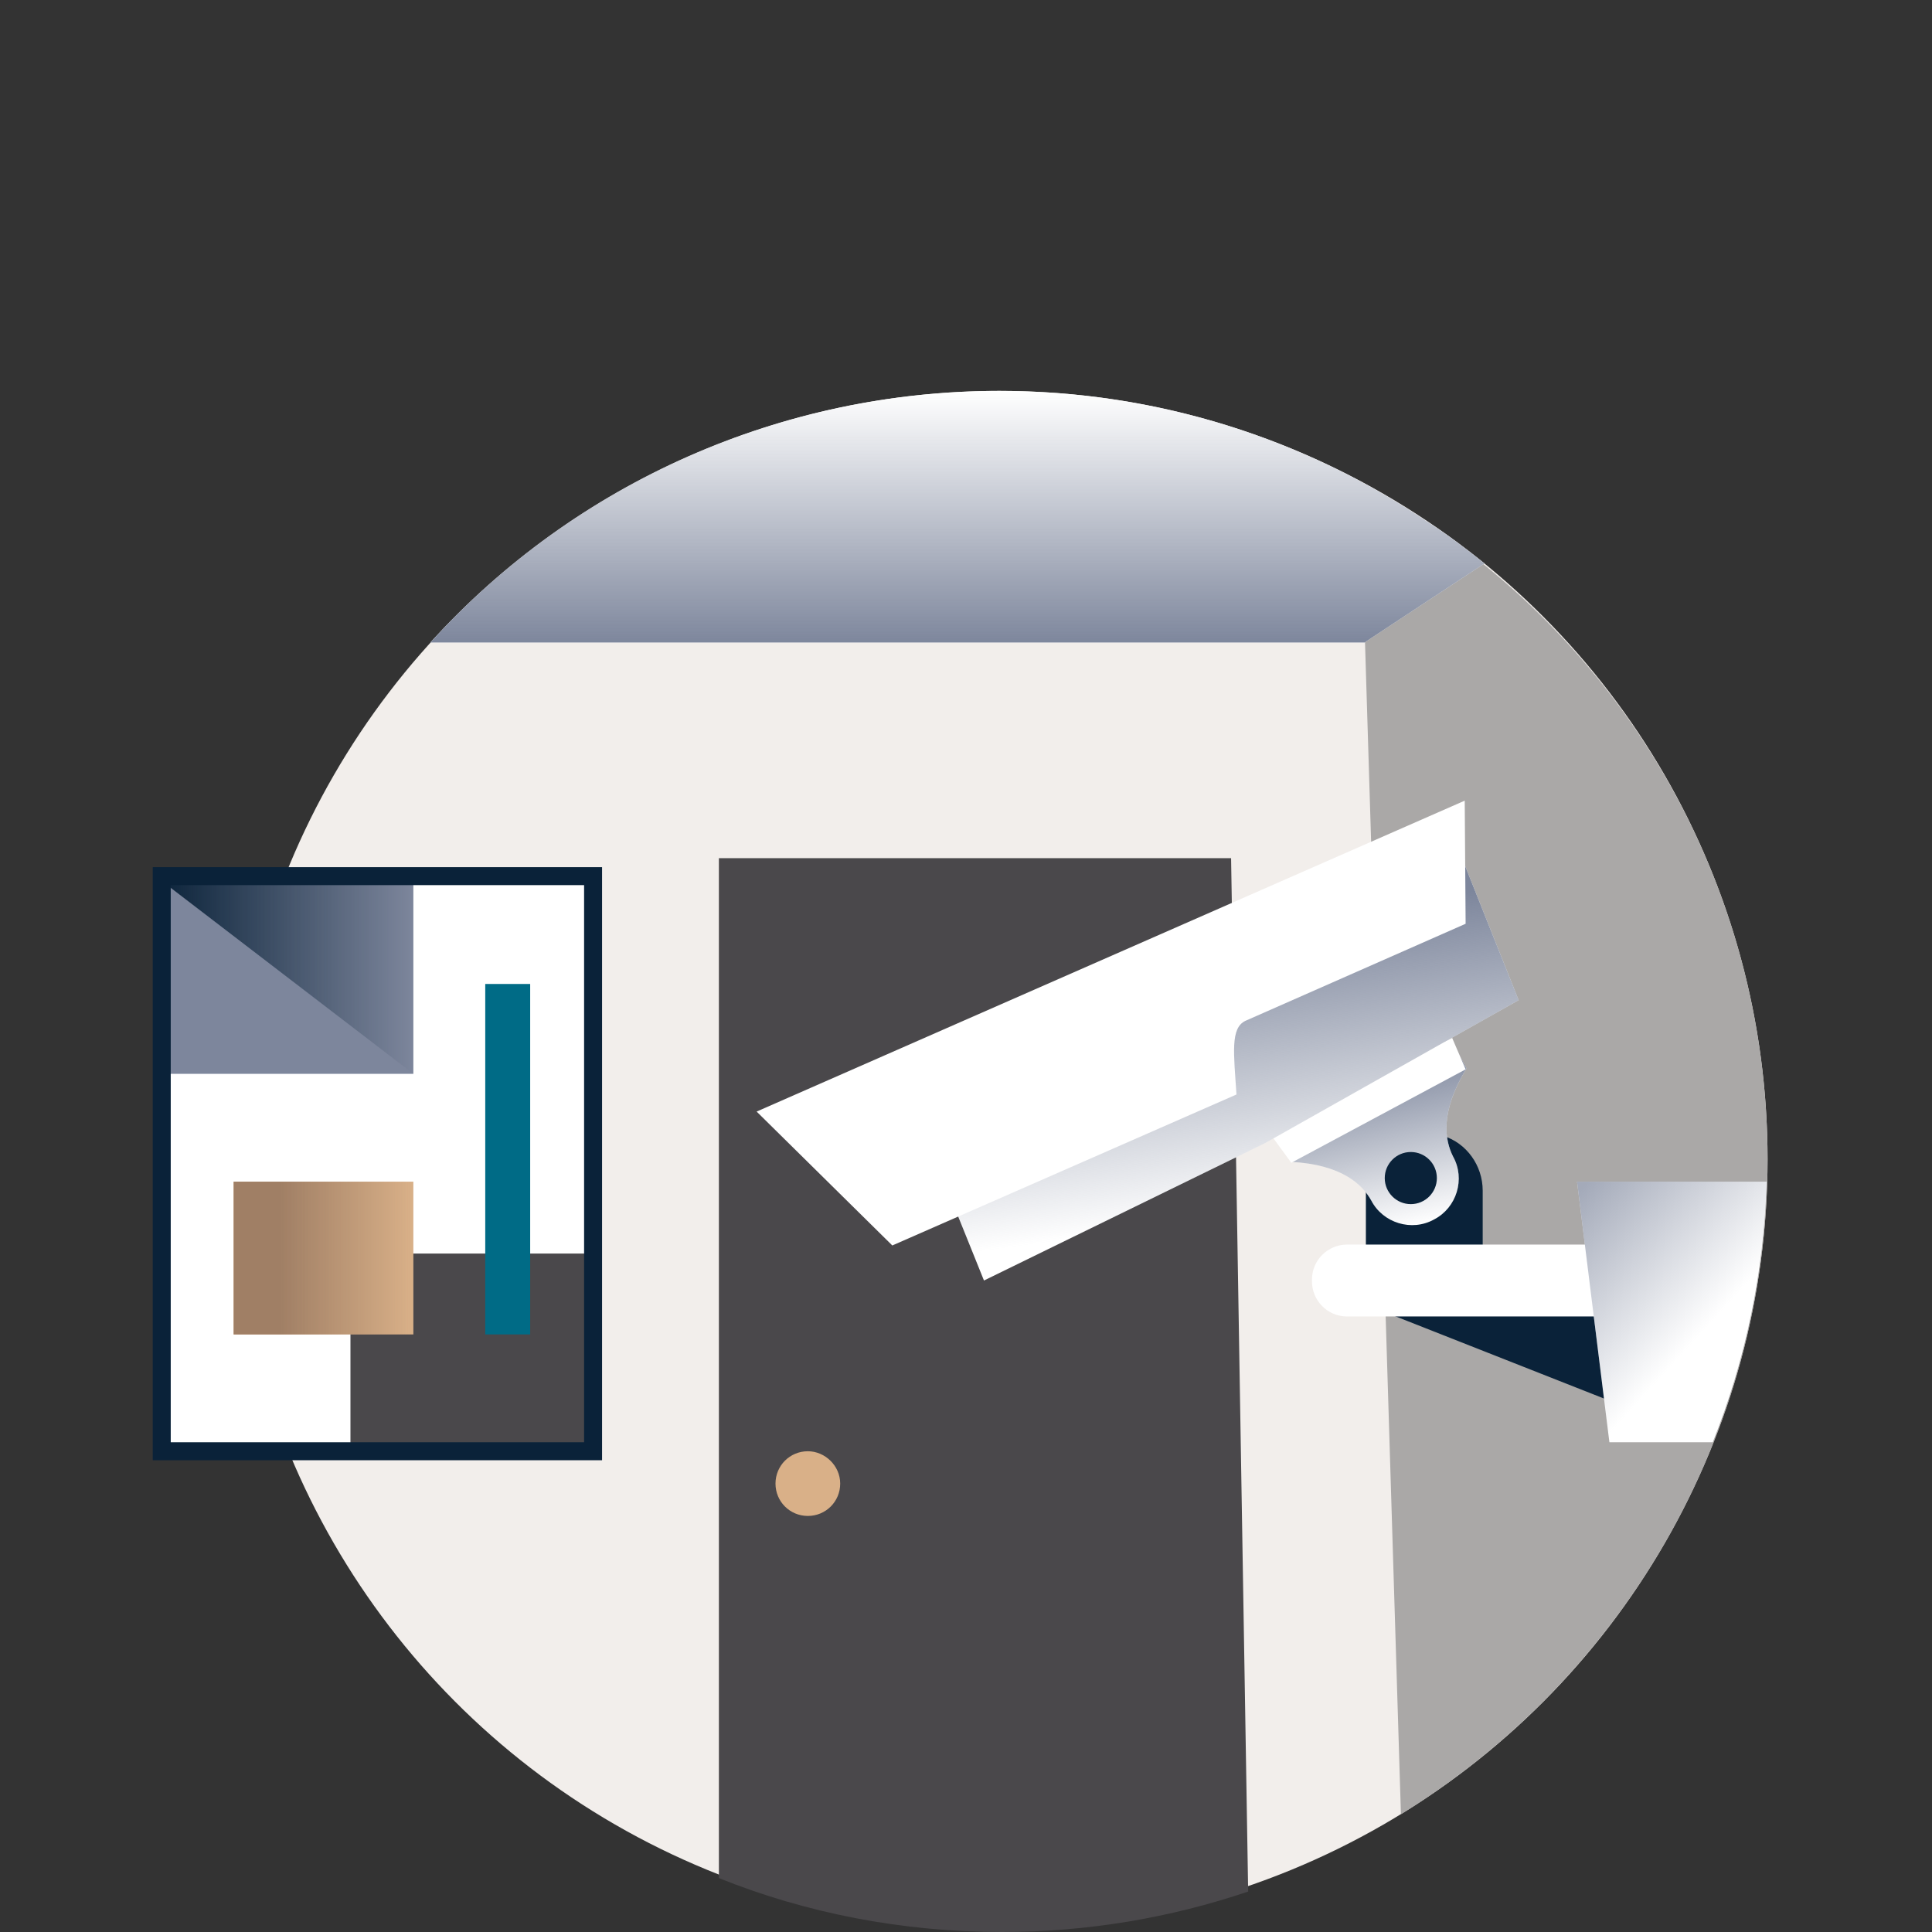
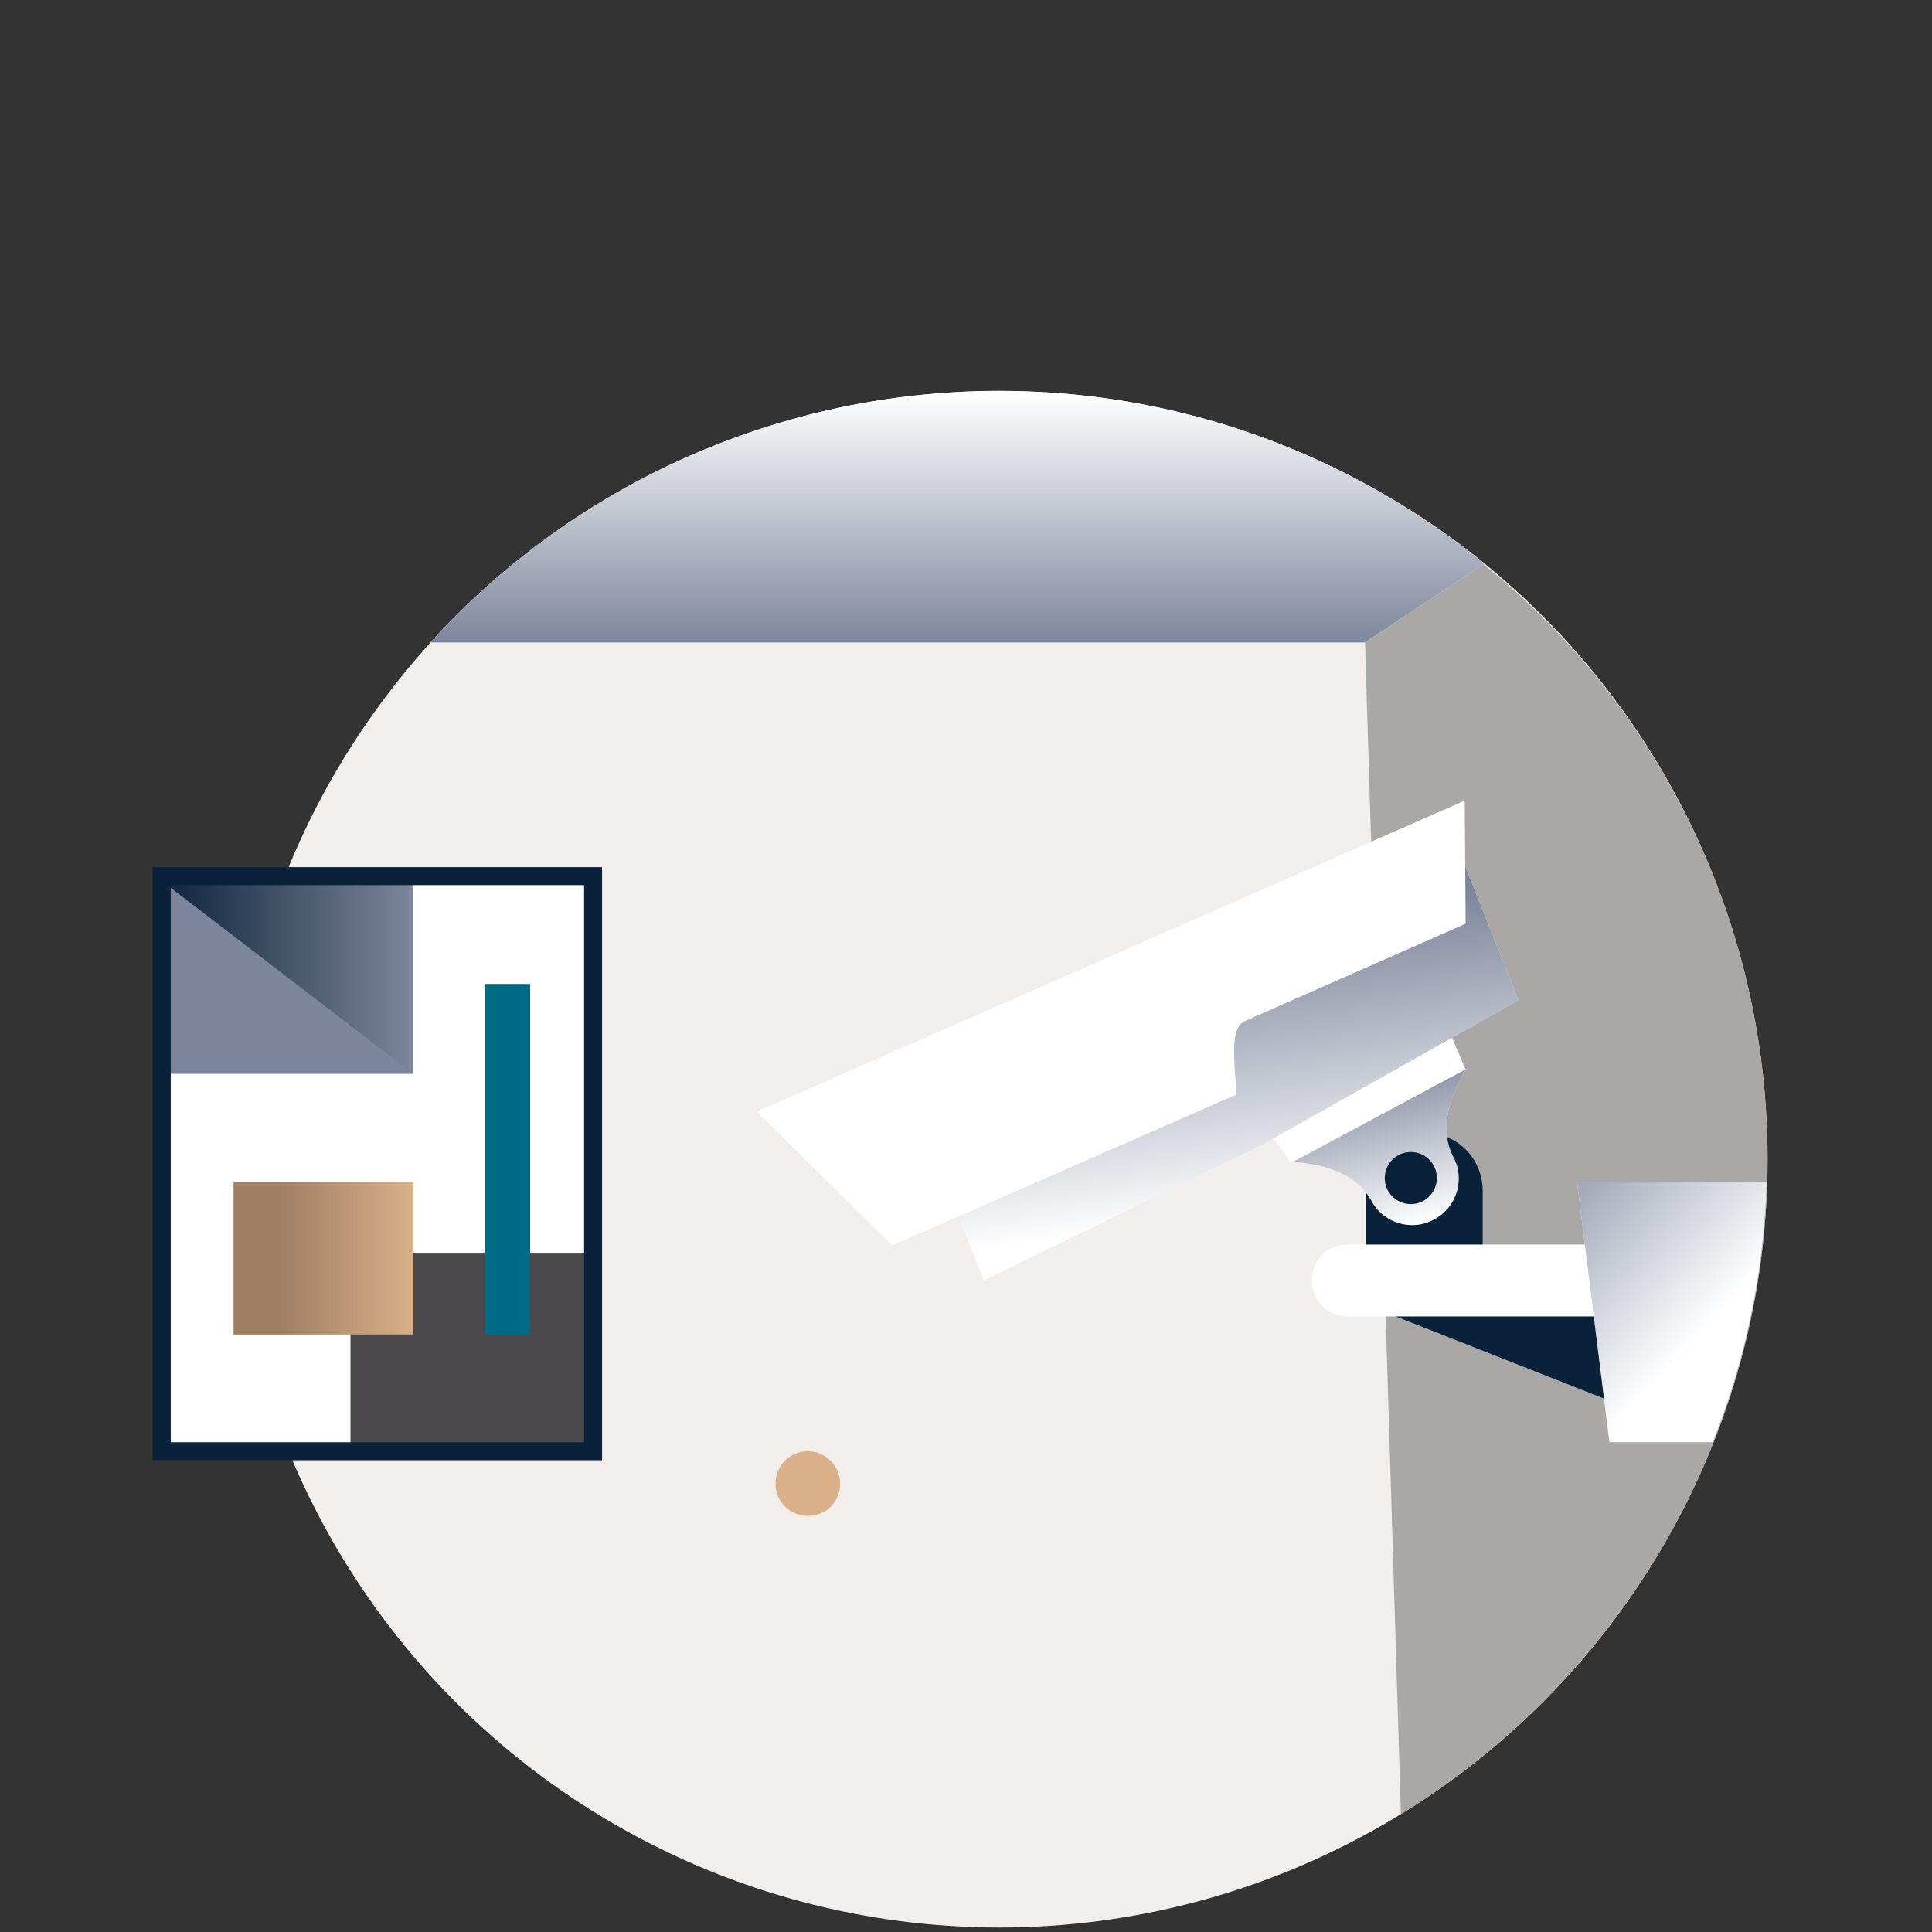
<svg xmlns="http://www.w3.org/2000/svg" version="1.1" id="Layer_1" x="0px" y="0px" viewBox="0 0 215 215" style="enable-background:new 0 0 215 215;" xml:space="preserve">
  <rect x="0" y="0" width="215" height="215" fill="#333333" stroke="none" />
  <style type="text/css">
	.st0{fill-rule:evenodd;clip-rule:evenodd;fill:#F2EEEB;}
	.st1{fill-rule:evenodd;clip-rule:evenodd;fill:#4A484B;}
	.st2{fill-rule:evenodd;clip-rule:evenodd;fill:#AAA8A7;}
	.st3{fill-rule:evenodd;clip-rule:evenodd;fill:#FFFFFF;}
	.st4{fill-rule:evenodd;clip-rule:evenodd;fill:url(#SVGID_1_);}
	.st5{fill-rule:evenodd;clip-rule:evenodd;fill:#0A2239;}
	.st6{fill-rule:evenodd;clip-rule:evenodd;fill:url(#SVGID_2_);}
	.st7{fill-rule:evenodd;clip-rule:evenodd;fill:url(#SVGID_3_);}
	.st8{opacity:0.7;fill-rule:evenodd;clip-rule:evenodd;fill:url(#SVGID_4_);enable-background:new    ;}
	.st9{fill-rule:evenodd;clip-rule:evenodd;fill:#7D869C;}
	.st10{fill-rule:evenodd;clip-rule:evenodd;fill:#D9B088;}
	.st11{fill-rule:evenodd;clip-rule:evenodd;fill:url(#SVGID_5_);}
	.st12{fill-rule:evenodd;clip-rule:evenodd;fill:url(#SVGID_6_);}
	.st13{fill-rule:evenodd;clip-rule:evenodd;fill:#006B86;}
	.st14{fill:none;stroke:#0A2239;stroke-width:2;}
</style>
  <g>
    <circle class="st0" cx="111.2" cy="129" r="85.5" />
-     <path class="st1" d="M138.9,210.5c-8.6,2.9-17.8,4.5-27.4,4.5c-11.1,0-21.8-2.1-31.5-6V95.5h57L138.9,210.5z" />
    <path class="st2" d="M196.7,129c0,30.8-16.3,57.8-40.8,72.9l-4.3-140.3l7.2-3.4c2.2,1.4,4.2,3,6.3,4.6   C184.4,78.4,196.7,102.3,196.7,129L196.7,129z" />
    <g>
      <path id="G" class="st3" d="M165.2,62.7L152,71.4l-0.1,0.1h-104c16.2-17.9,39.2-28,63.3-28c17.7,0,34.1,5.4,47.7,14.6    C161.1,59.5,163.2,61.1,165.2,62.7L165.2,62.7z" />
    </g>
    <g>
      <linearGradient id="SVGID_1_" gradientUnits="userSpaceOnUse" x1="-569.459" y1="480.107" x2="-569.459" y2="481.107" gradientTransform="matrix(117.3 0 0 -28 66904.109 13514.561)">
        <stop offset="0" style="stop-color:#7D869C" />
        <stop offset="6.304610e-02" style="stop-color:#7D869C;stop-opacity:0.937" />
        <stop offset="1" style="stop-color:#7D869C;stop-opacity:0" />
      </linearGradient>
      <path class="st4" d="M165.2,62.7L152,71.4l-0.1,0.1h-104c16.2-17.9,39.2-28,63.3-28c17.7,0,34.1,5.4,47.7,14.6    C161.1,59.5,163.2,61.1,165.2,62.7L165.2,62.7z" />
    </g>
    <path class="st5" d="M188.8,143.4l-1,15.9L150,144.4v-3L188.8,143.4z M165,132.5v7h-13v-7.2c0-4.1,4.2-7.3,8.6-5.9   C163.2,127.2,165,129.7,165,132.5z" />
    <g>
      <path id="H" class="st3" d="M161.7,128.7c1.4,2.5,0.4,5.7-2.1,7c-2.5,1.4-5.7,0.4-7-2.1c-1-1.8-3.3-4-8.9-4.3l-1.4-2.7    c6.7-3.3,13.5-6.9,19.5-10.3l1.4,2.6C160.2,123.8,160.8,126.9,161.7,128.7L161.7,128.7z" />
    </g>
    <g>
      <linearGradient id="SVGID_2_" gradientUnits="userSpaceOnUse" x1="-546.254" y1="476.453" x2="-546.043" y2="475.558" gradientTransform="matrix(20.9 0 0 -20.037 11568.496 9665.468)">
        <stop offset="0" style="stop-color:#7D869C" />
        <stop offset="1" style="stop-color:#7D869C;stop-opacity:0" />
      </linearGradient>
      <path class="st6" d="M161.7,128.7c1.4,2.5,0.4,5.7-2.1,7c-2.5,1.4-5.7,0.4-7-2.1c-1-1.8-3.3-4-8.9-4.3l-1.4-2.7    c6.7-3.3,13.5-6.9,19.5-10.3l1.4,2.6C160.2,123.8,160.8,126.9,161.7,128.7L161.7,128.7z" />
    </g>
    <path class="st5" d="M159.9,131.1c0,1.6-1.3,2.9-2.9,2.9s-2.9-1.3-2.9-2.9c0-1.6,1.3-2.9,2.9-2.9S159.9,129.5,159.9,131.1z" />
    <g>
      <path class="st3" d="M163.1,119l-19.4,10.4l-2.7-3.7l20.6-10.2L163.1,119z" />
      <path class="st3" d="M169,111.3l-28.2,15.9l-31.3,15.3l-2.9-7.2L162.9,96L169,111.3z" />
    </g>
    <linearGradient id="SVGID_3_" gradientUnits="userSpaceOnUse" x1="-565.102" y1="485.481" x2="-564.978" y2="484.803" gradientTransform="matrix(62.4 0 0 -46.5 35395.301 22678.248)">
      <stop offset="0" style="stop-color:#7D869C" />
      <stop offset="1" style="stop-color:#7D869C;stop-opacity:0" />
    </linearGradient>
    <path class="st7" d="M169,111.3l-28.2,15.9l-31.3,15.3l-2.9-7.2L162.9,96L169,111.3z" />
    <g>
      <path class="st3" d="M163,89.1l0.1,13.7l-24.5,10.8c-1.7,0.8-1.3,3.6-1,8.2l-38.3,16.8l-15.1-14.9L163,89.1z M187,138.5v8h-37.1    c-2.2,0-3.9-1.8-3.9-3.9v-0.2c0-2.2,1.8-3.9,3.9-3.9H187z" />
      <path class="st3" d="M196.6,131.5c-0.3,10.2-2.4,20-6,29h-11.5l-3.6-29H196.6z" />
    </g>
    <linearGradient id="SVGID_4_" gradientUnits="userSpaceOnUse" x1="-546.835" y1="481.559" x2="-546.061" y2="480.584" gradientTransform="matrix(21.1 0 0 -29 11716.703 14095)">
      <stop offset="0" style="stop-color:#7D869C" />
      <stop offset="6.088625e-02" style="stop-color:#7D869C;stop-opacity:0.908" />
      <stop offset="0.662" style="stop-color:#7D869C;stop-opacity:0" />
    </linearGradient>
    <path class="st8" d="M196.6,131.5c-0.3,10.2-2.4,20-6,29h-11.5l-3.6-29H196.6z" />
    <path class="st3" d="M18,161.5v-64h48v64H18z" />
    <path class="st1" d="M39,161.5v-22h27v22H39z" />
    <path class="st9" d="M18,119.5v-22h28v22H18z" />
    <path class="st10" d="M26,148.5v-17h20v17H26z" />
    <linearGradient id="SVGID_5_" gradientUnits="userSpaceOnUse" x1="-545.422" y1="473.235" x2="-544.422" y2="473.235" gradientTransform="matrix(20 0 0 -17 10934.4 8185)">
      <stop offset="0.259" style="stop-color:#A07F65" />
      <stop offset="1" style="stop-color:#A07F65;stop-opacity:0" />
    </linearGradient>
    <path class="st11" d="M26,131.5v17h20v-17H26z" />
    <linearGradient id="SVGID_6_" gradientUnits="userSpaceOnUse" x1="-554.853" y1="477.08" x2="-553.879" y2="477.08" gradientTransform="matrix(29.4 0 0 -21.4 16330 10318.001)">
      <stop offset="3.451554e-03" style="stop-color:#0A2239" />
      <stop offset="1" style="stop-color:#0A2239;stop-opacity:0" />
    </linearGradient>
    <path class="st12" d="M17.3,97.5H46l0,22L17.3,97.5z" />
    <path class="st13" d="M54,148.5v-39h5v39H54z" />
    <path class="st14" d="M18,161.5v-64h48v64H18z" />
-     <path class="st10" d="M93.5,165.1c0,2-1.6,3.6-3.6,3.6s-3.6-1.6-3.6-3.6s1.6-3.6,3.6-3.6C91.8,161.5,93.5,163.1,93.5,165.1z" />
+     <path class="st10" d="M93.5,165.1c0,2-1.6,3.6-3.6,3.6s-3.6-1.6-3.6-3.6s1.6-3.6,3.6-3.6C91.8,161.5,93.5,163.1,93.5,165.1" />
  </g>
</svg>